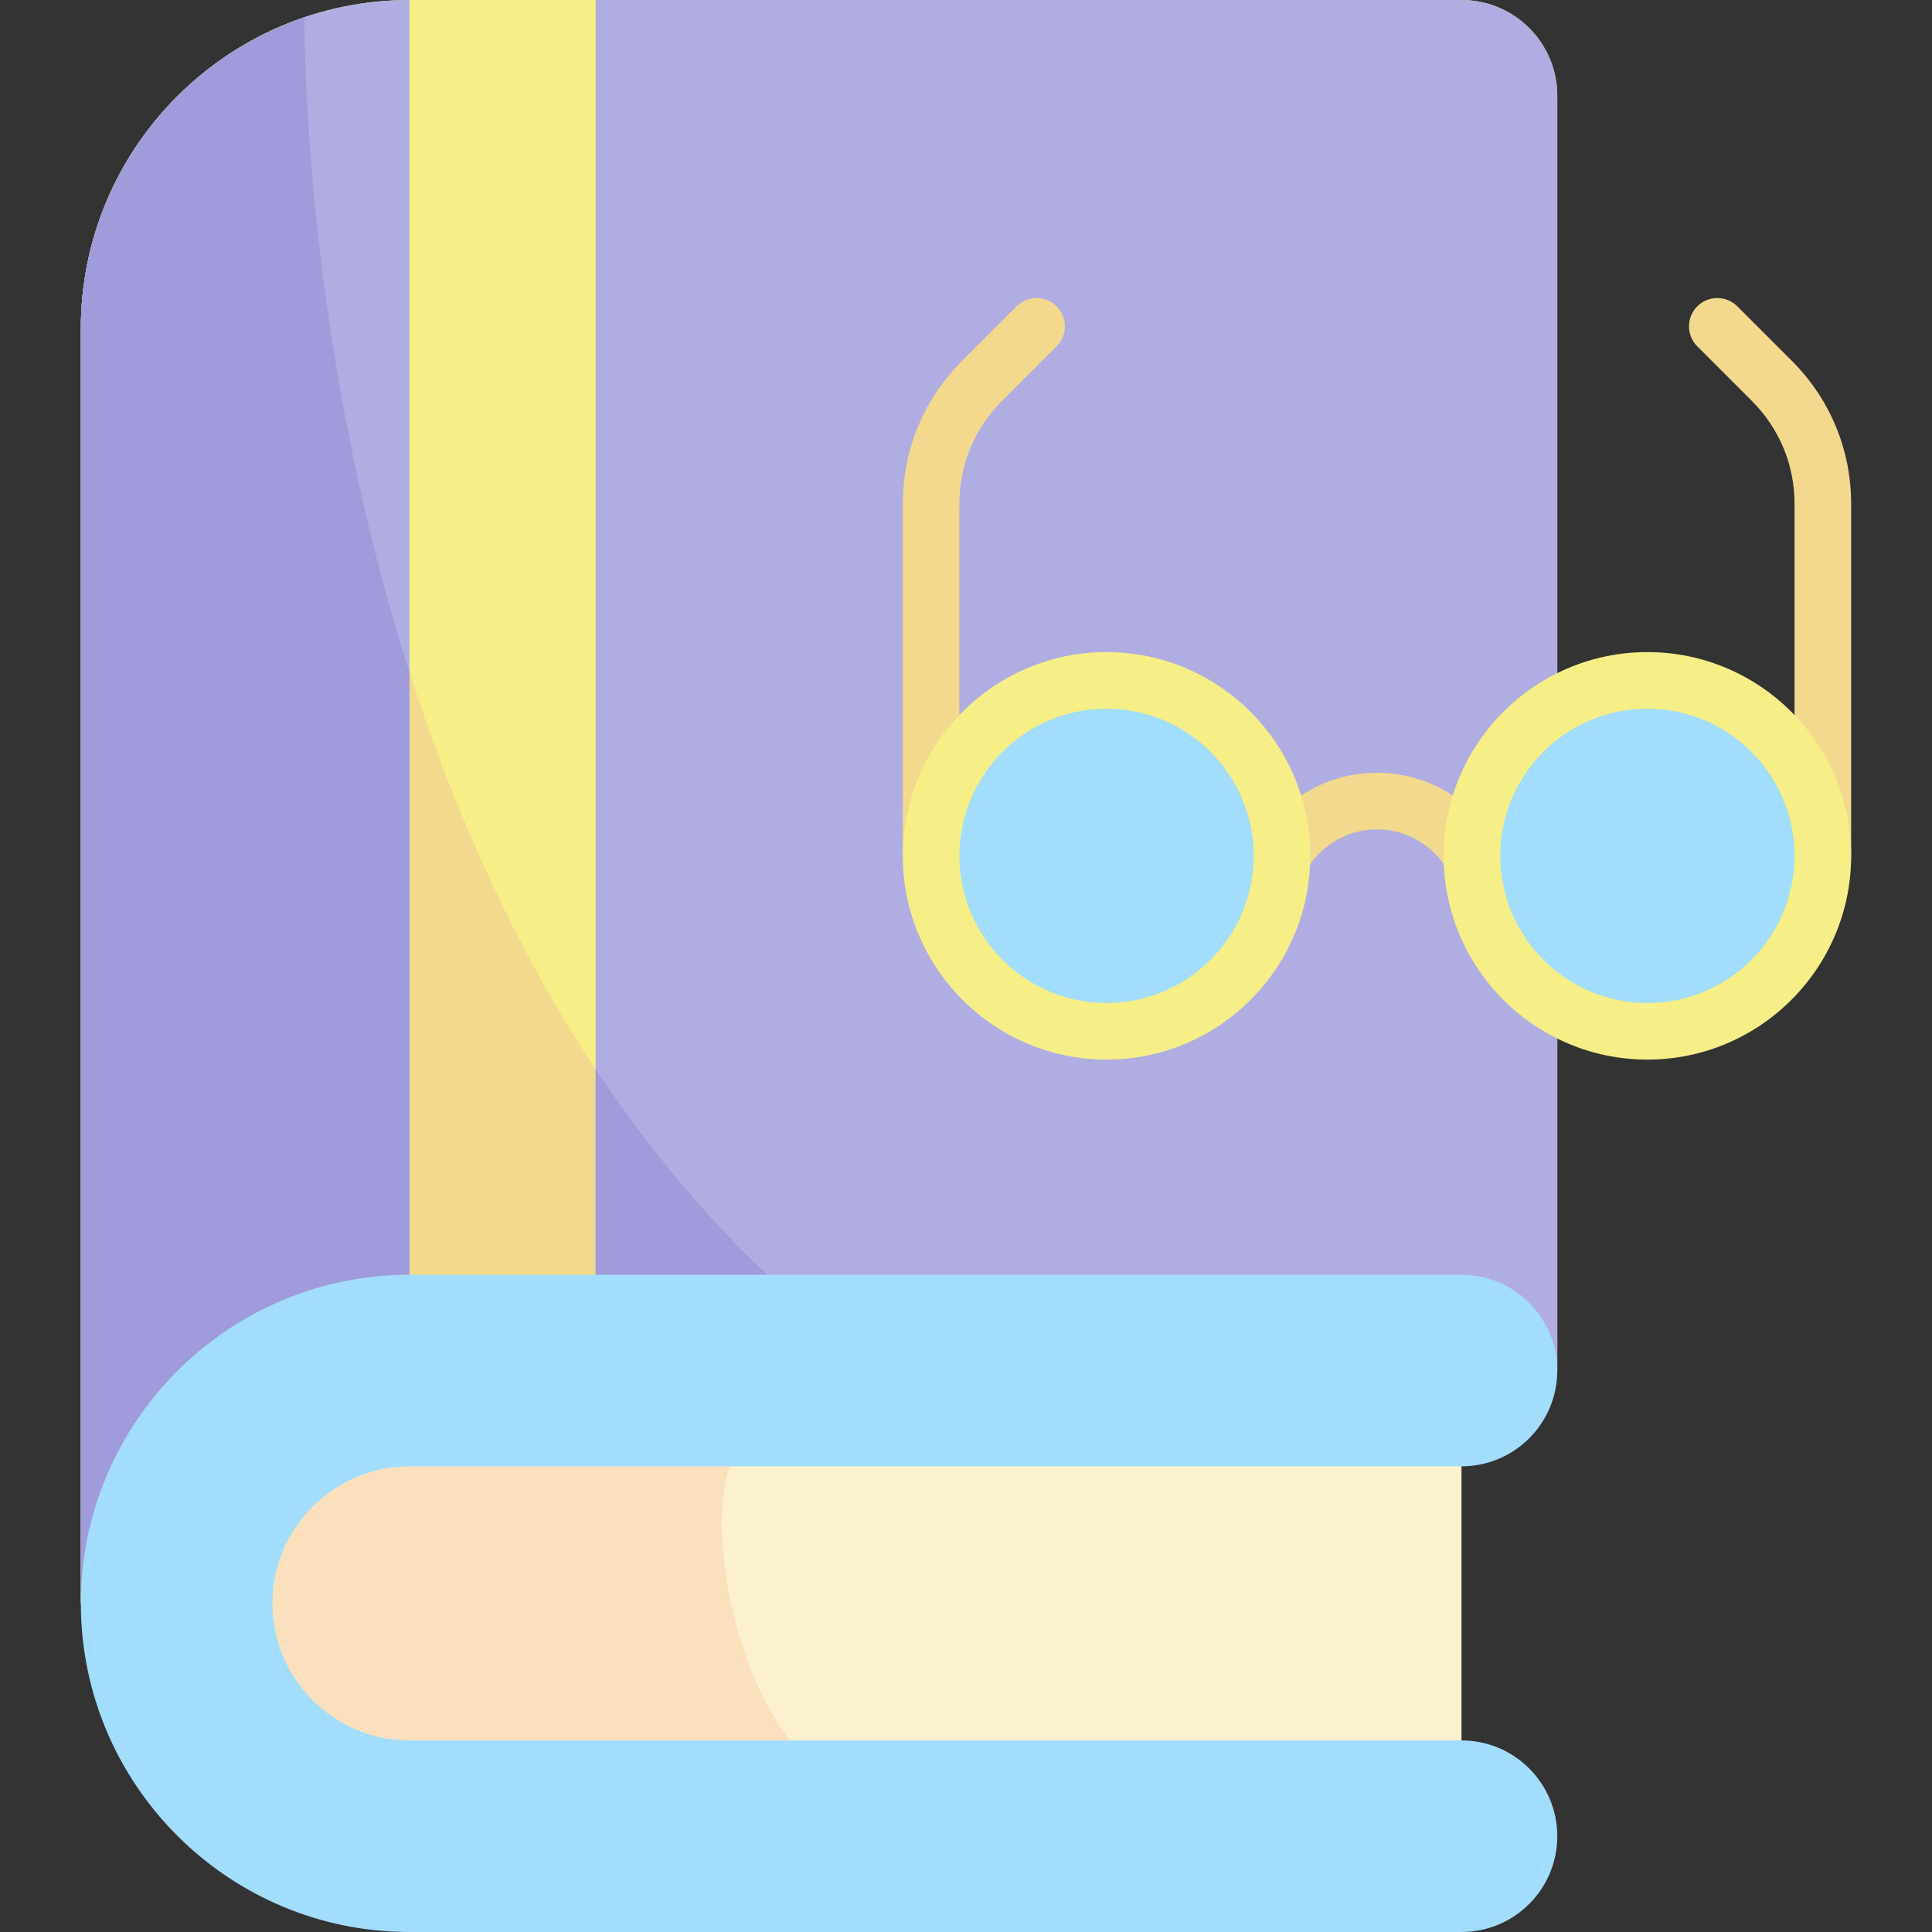
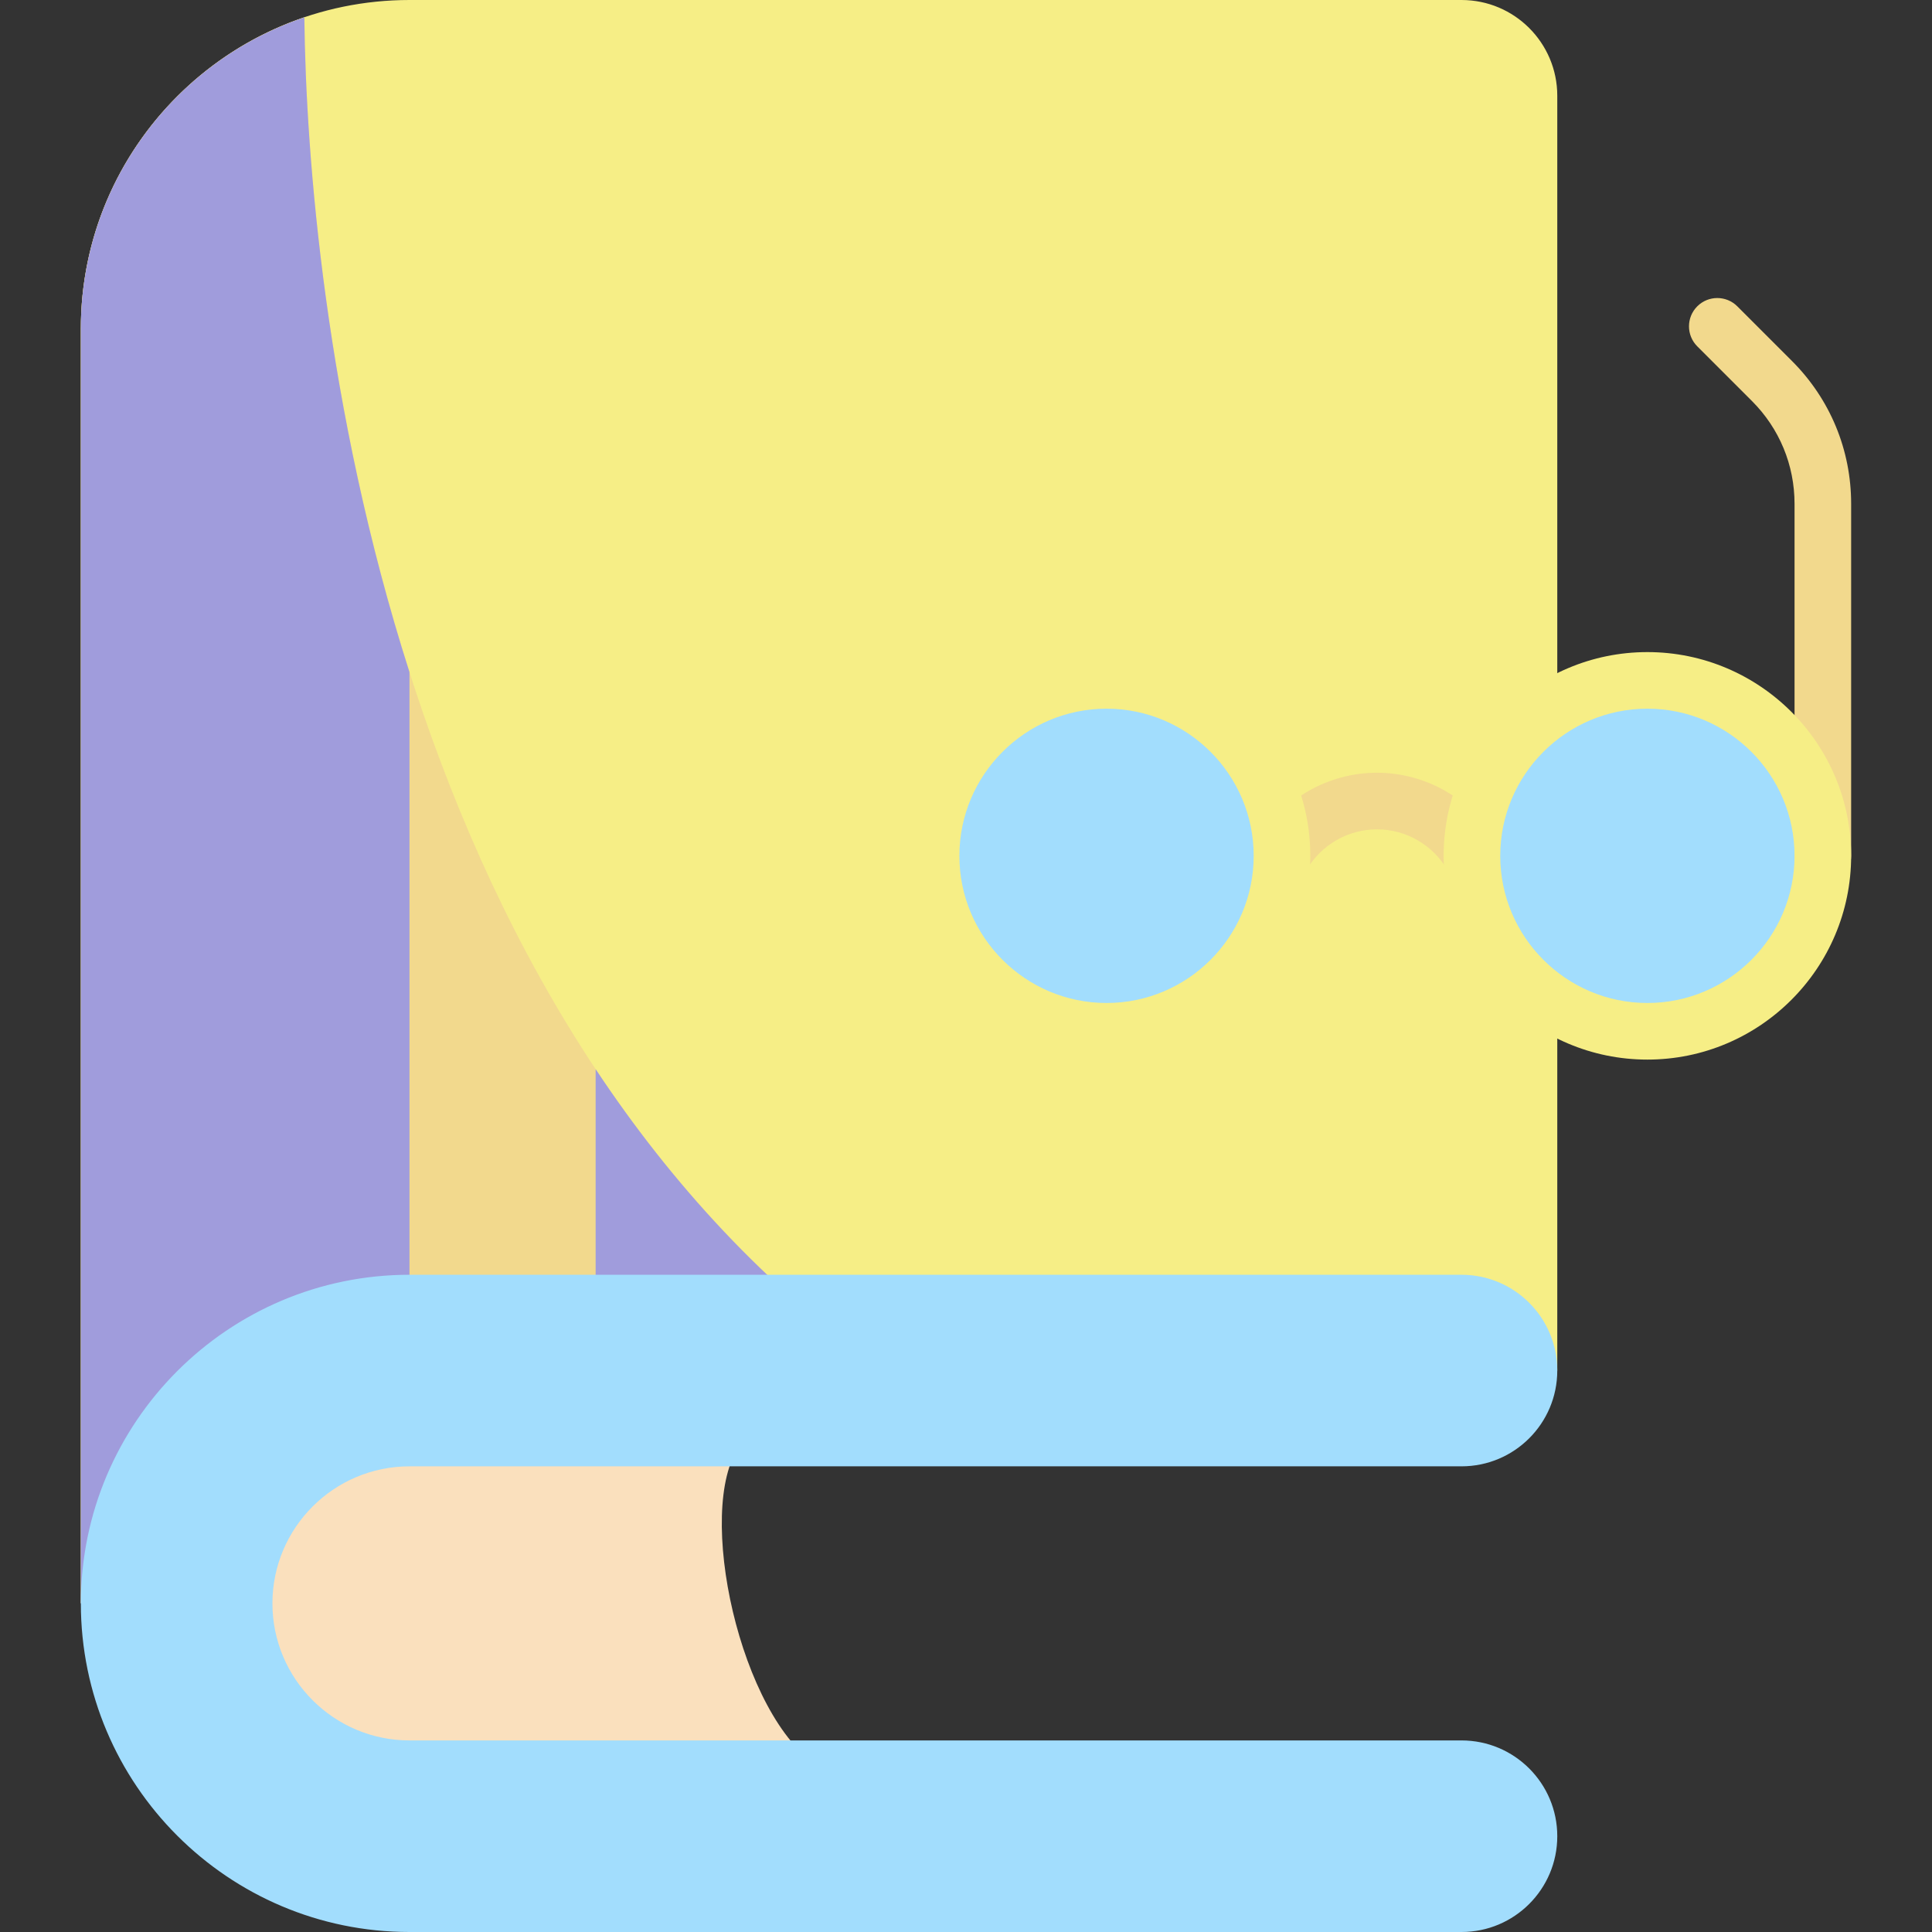
<svg xmlns="http://www.w3.org/2000/svg" id="Capa_1" enable-background="new 0 0 512 512" height="512" viewBox="0 0 512 512" width="512">
  <rect x="0" y="0" width="512" height="512" fill="#333333" stroke="none" />
  <g>
-     <path d="m62.363 373.171h324.947v103.483h-324.947z" fill="#fbf1cf" />
    <path d="m196.004 373.171h-133.641v103.483h154.697v-8.489c-20.902-12.938-33.008-68.286-21.056-84.98z" fill="#fae0bd" />
    <path d="m412.694 25.384c0-14.019-11.365-25.384-25.384-25.384h-278.795c-48.02 0-87.088 39.068-87.088 87.088v337.825l50.611-61.704h340.656z" fill="#f6ee86" />
    <path d="m234.158 363.209c-132.936-94.198-152.726-285.429-153.506-358.611-34.392 11.649-59.225 44.214-59.225 82.49v337.825l50.611-61.704z" fill="#f2d98d" />
-     <path d="m108.515 0c-48.02 0-87.088 39.068-87.088 87.088v337.825l50.611-61.704h36.477z" fill="#b0ade2" />
    <path d="m80.652 4.598c-34.392 11.649-59.225 44.214-59.225 82.49v337.825l50.611-61.704h36.477v-185.085c-22.224-69.484-27.469-136.562-27.863-173.526z" fill="#a09cdc" />
-     <path d="m387.31 0h-229.459v363.209h254.843v-337.825c0-14.019-11.365-25.384-25.384-25.384z" fill="#b0ade2" />
+     <path d="m387.31 0h-229.459h254.843v-337.825c0-14.019-11.365-25.384-25.384-25.384z" fill="#b0ade2" />
    <path d="m157.851 283.344v79.865h76.307c-31.299-22.178-56.324-49.736-76.307-79.865z" fill="#a09cdc" />
    <path d="m387.31 512h-278.795c-48.02 0-87.088-39.067-87.088-87.087s39.068-87.088 87.088-87.088h278.795c14.02 0 25.384 11.365 25.384 25.384 0 14.02-11.365 25.384-25.384 25.384h-278.795c-20.027 0-36.32 16.293-36.32 36.32 0 20.026 16.293 36.319 36.32 36.319h278.795c14.02 0 25.384 11.365 25.384 25.384s-11.365 25.384-25.384 25.384z" fill="#a2ddfd" />
    <g>
-       <path d="m246.746 234.307c-4.142 0-7.5-3.357-7.5-7.5v-93.29c0-14.297 5.567-27.737 15.677-37.847l14.492-14.493c2.93-2.928 7.678-2.928 10.607 0 2.929 2.93 2.929 7.678 0 10.607l-14.493 14.493c-7.276 7.275-11.284 16.949-11.284 27.239v93.29c.001 4.143-3.356 7.501-7.499 7.501z" fill="#f2d98d" />
      <path d="m390.088 234.31c-2.59 0-5.108-1.342-6.498-3.745-3.85-6.652-11.007-10.784-18.68-10.784s-14.83 4.132-18.68 10.783c-2.074 3.586-6.664 4.809-10.248 2.734-3.585-2.074-4.81-6.663-2.734-10.248 6.521-11.269 18.654-18.27 31.662-18.27 13.009 0 25.142 7.002 31.663 18.272 2.074 3.585.849 8.173-2.736 10.248-1.183.684-2.475 1.01-3.749 1.01z" fill="#f2d98d" />
      <circle cx="293.243" cy="226.807" fill="#a2ddfd" r="46.496" />
      <circle cx="436.577" cy="226.807" fill="#a2ddfd" r="46.496" />
      <path d="m293.243 280.803c-29.774 0-53.997-24.223-53.997-53.996s24.223-53.996 53.997-53.996c29.773 0 53.996 24.223 53.996 53.996s-24.223 53.996-53.996 53.996zm0-92.992c-21.503 0-38.997 17.493-38.997 38.996s17.494 38.996 38.997 38.996 38.996-17.493 38.996-38.996-17.493-38.996-38.996-38.996z" fill="#f6ee86" />
      <path d="m483.073 234.307c-4.142 0-7.5-3.357-7.5-7.5v-93.29c0-10.289-4.007-19.963-11.284-27.239l-14.493-14.493c-2.929-2.93-2.929-7.678 0-10.607 2.93-2.928 7.678-2.928 10.607 0l14.493 14.493c10.109 10.11 15.677 23.551 15.677 37.847v93.29c0 4.141-3.357 7.499-7.5 7.499z" fill="#f2d98d" />
      <path d="m436.577 280.803c-29.774 0-53.997-24.223-53.997-53.996s24.223-53.996 53.997-53.996c29.773 0 53.996 24.223 53.996 53.996s-24.223 53.996-53.996 53.996zm0-92.992c-21.503 0-38.997 17.493-38.997 38.996s17.494 38.996 38.997 38.996 38.996-17.493 38.996-38.996-17.493-38.996-38.996-38.996z" fill="#f6ee86" />
    </g>
  </g>
</svg>